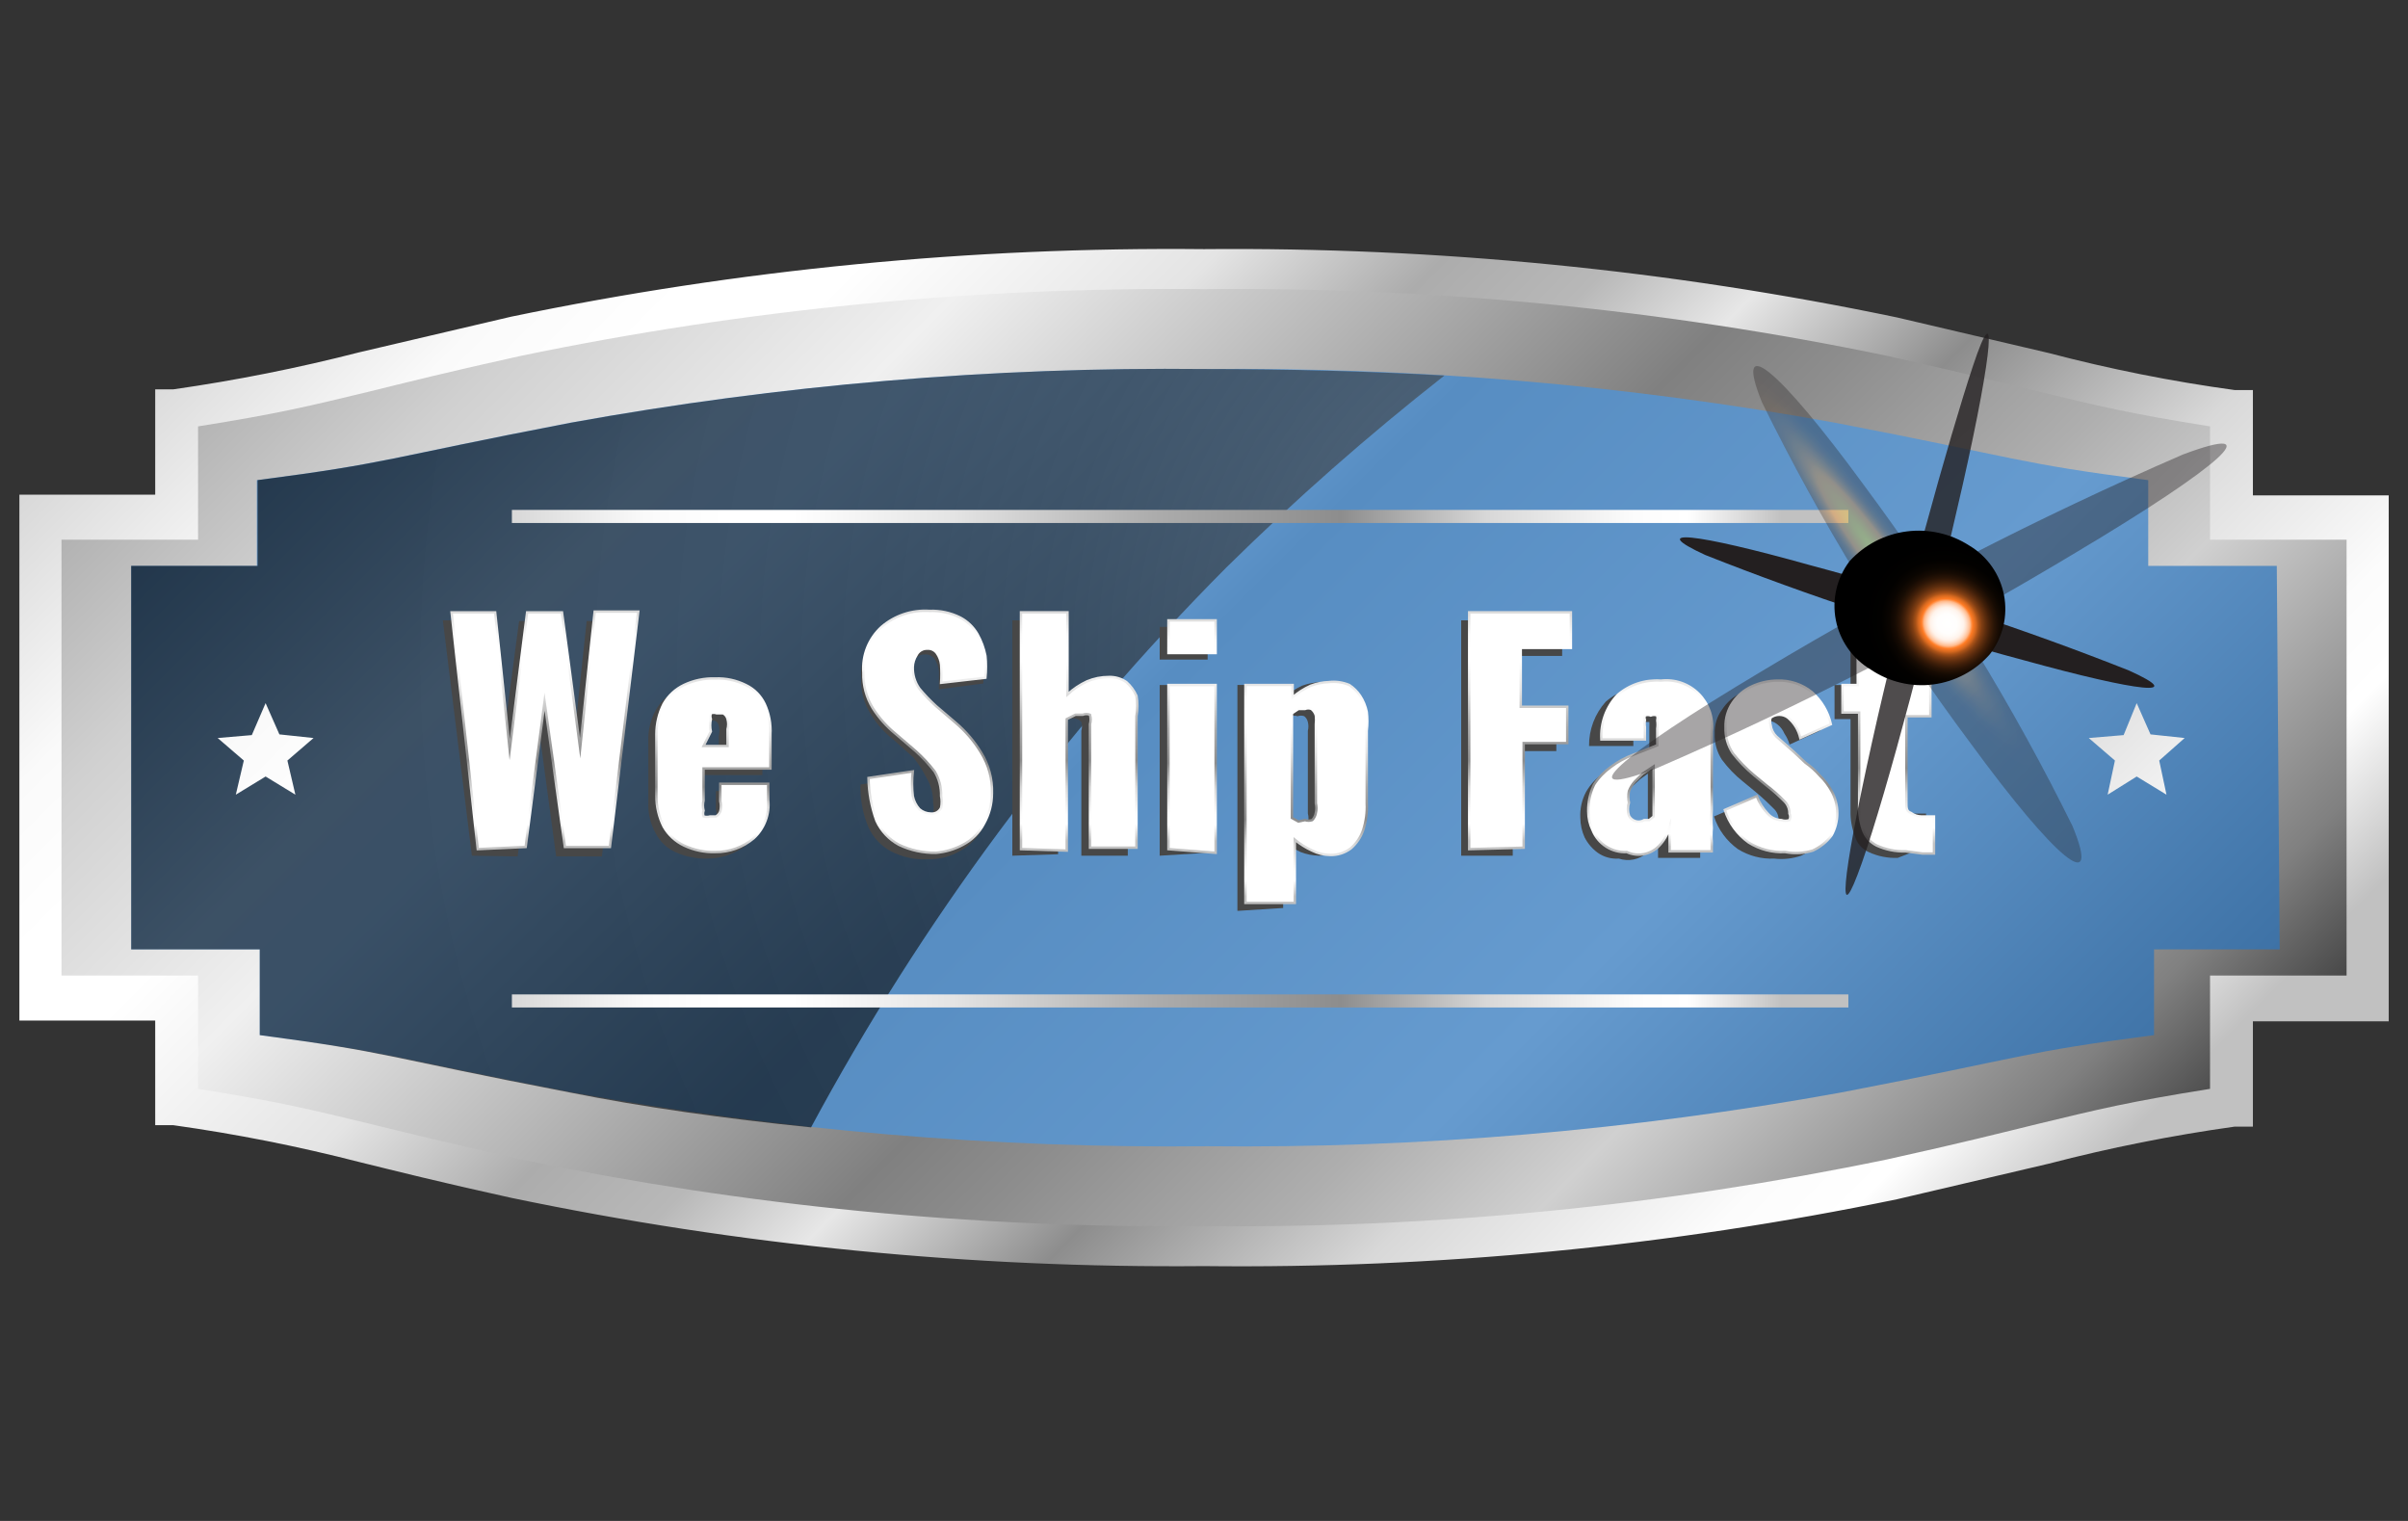
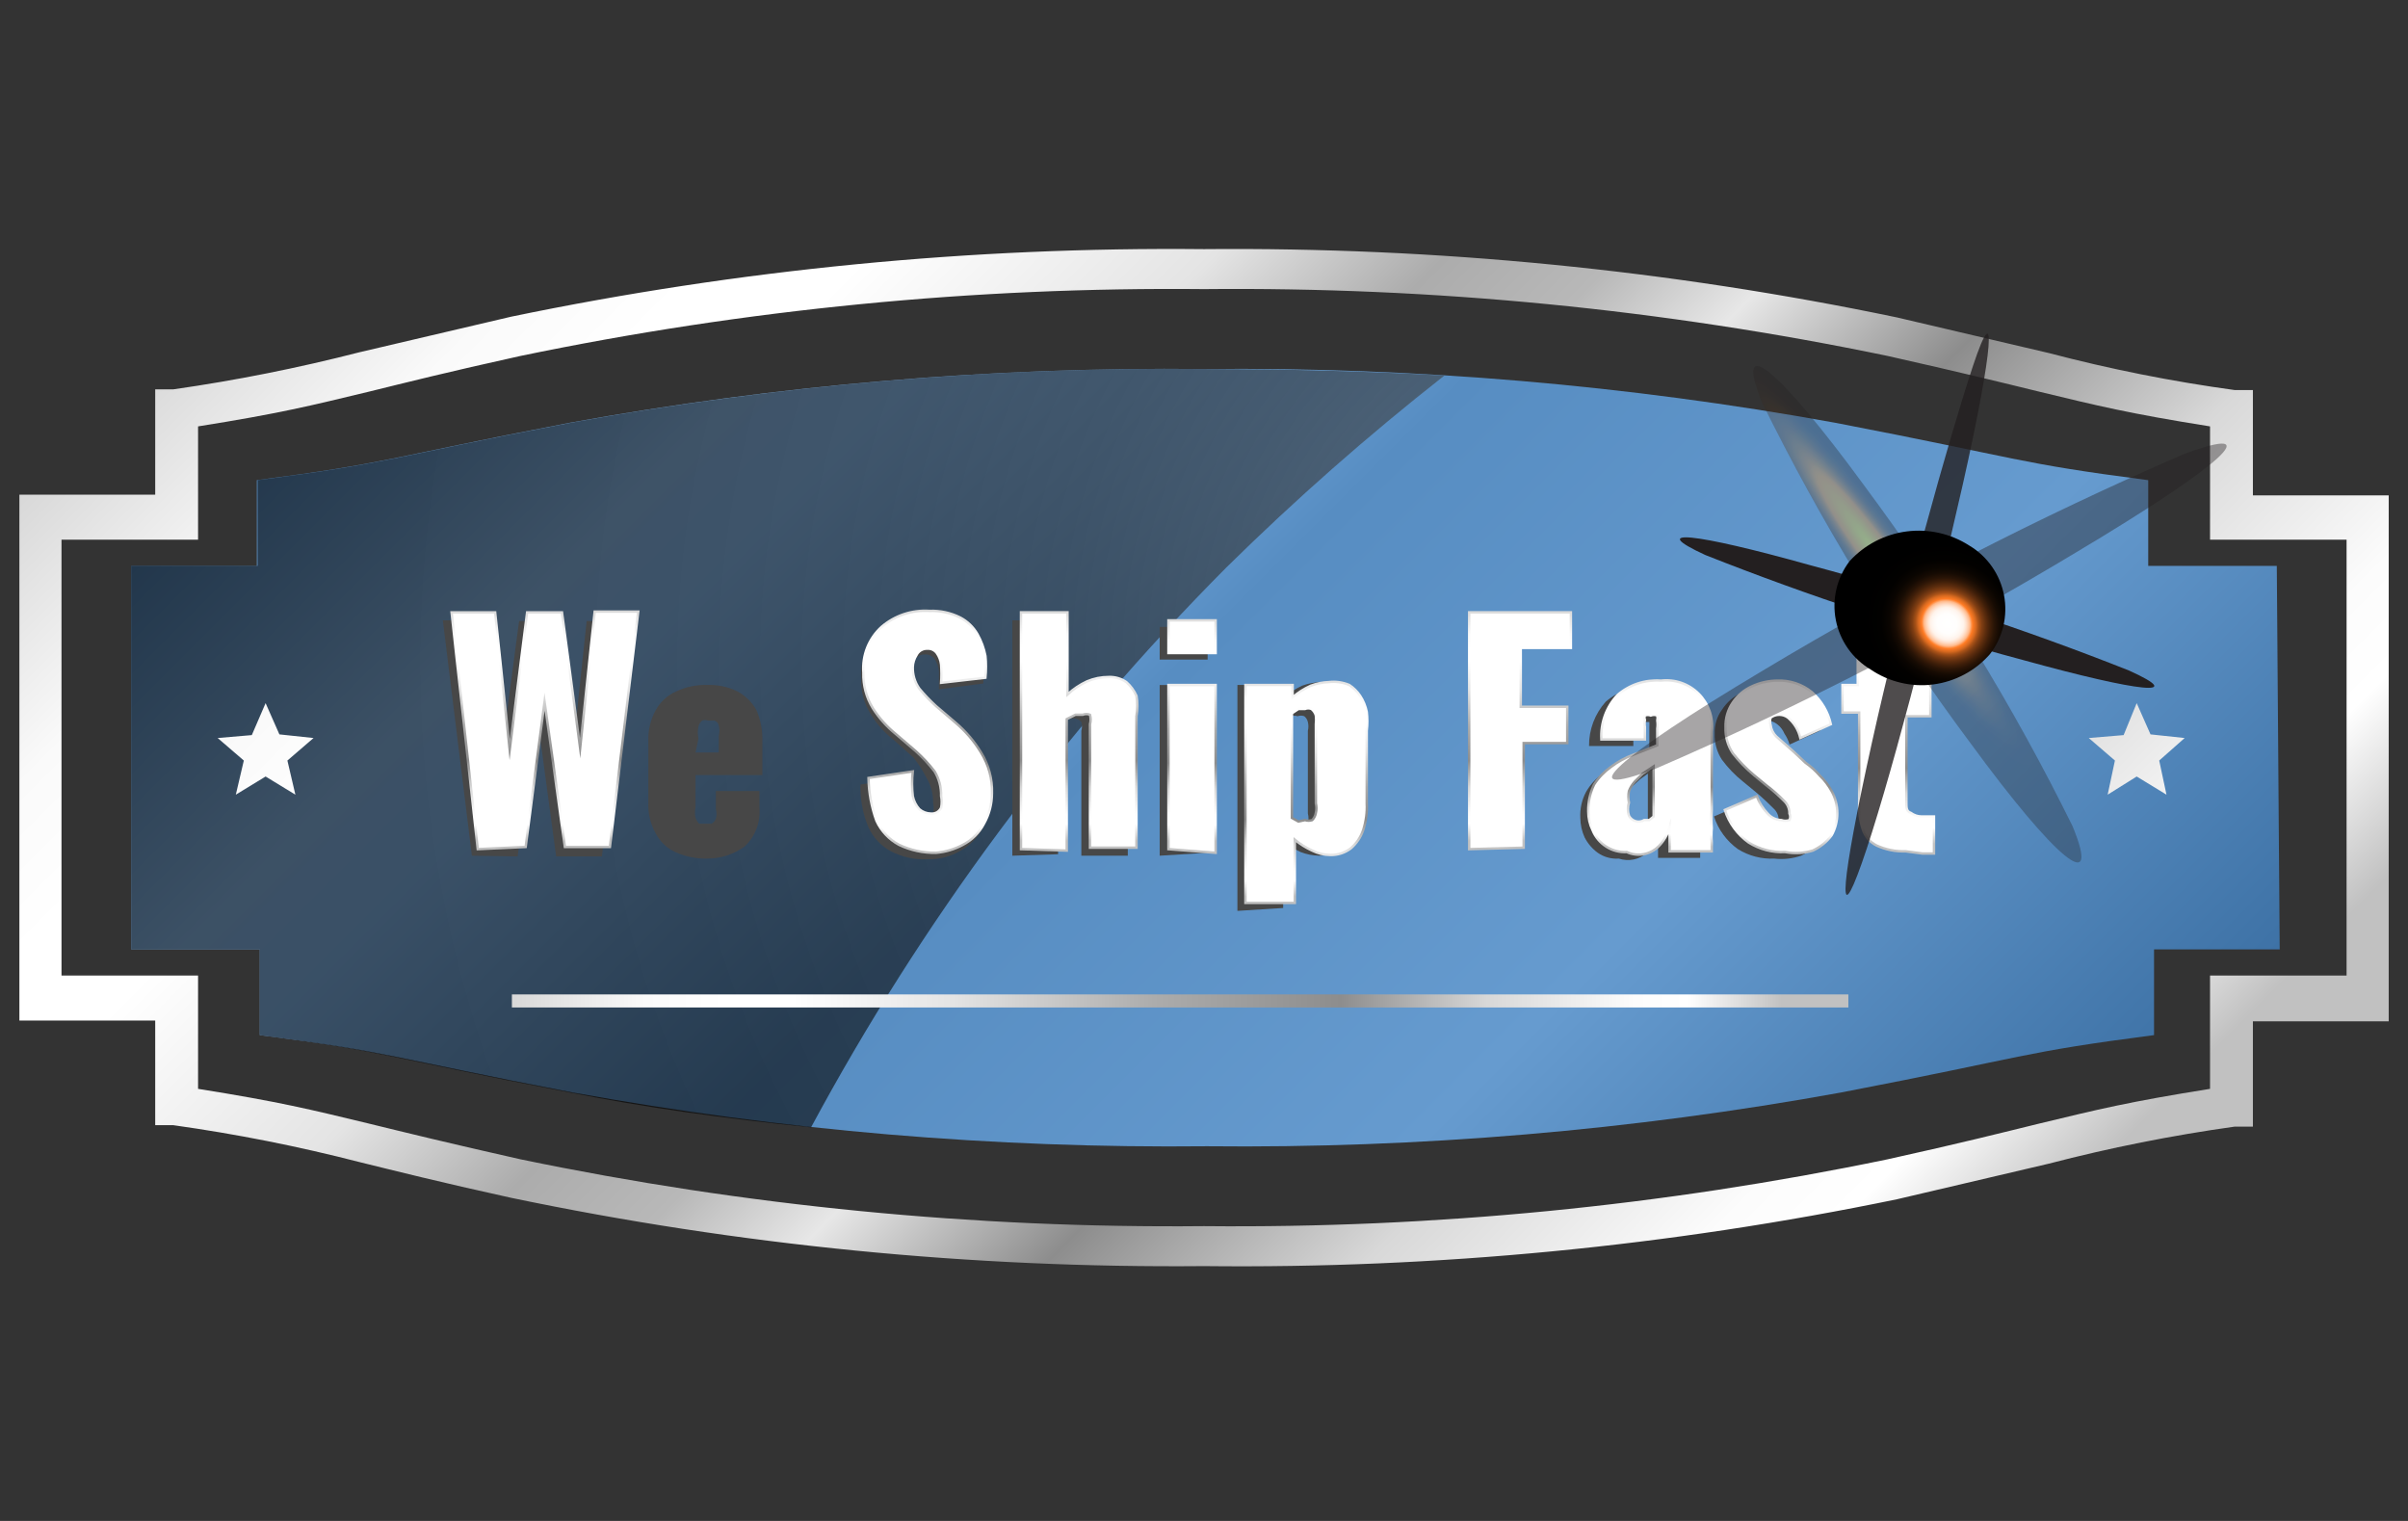
<svg xmlns="http://www.w3.org/2000/svg" width="114" height="72" viewBox="0 0 114 72" fill="none">
  <rect x="0" y="0" width="114" height="72" fill="#333333" stroke="none" />
  <g clip-path="url(#clip0_4430_167831)">
-     <path d="M112.017 24.448H105.621V19.325C98.744 18.293 99.226 18.053 89.563 15.886C78.857 13.637 67.938 12.565 56.999 12.688C46.06 12.565 35.141 13.637 24.435 15.886C14.772 18.053 15.288 18.293 8.376 19.325V24.448H1.98V47.281H8.376V52.405C15.254 53.436 14.772 53.677 24.435 55.843C35.141 58.093 46.06 59.165 56.999 59.041C67.938 59.165 78.857 58.093 89.563 55.843C99.226 53.677 98.71 53.436 105.621 52.405V47.281H112.017V24.448Z" fill="url(#paint0_linear_4430_167831)" />
    <path d="M107.789 26.787H101.702V22.73C95.341 21.904 95.822 21.733 86.882 20.013C77.024 18.224 67.019 17.372 57 17.469C46.935 17.363 36.884 18.215 26.98 20.013C18.04 21.733 18.521 21.904 12.16 22.73V26.787H6.211V44.944H12.297V49.001C18.659 49.826 18.177 49.998 27.118 51.718C37.021 53.516 47.073 54.368 57.137 54.262C67.202 54.368 77.254 53.516 87.157 51.718C96.097 49.998 95.616 49.826 101.977 49.001V44.944H107.926L107.789 26.787Z" fill="url(#paint1_linear_4430_167831)" />
    <path style="mix-blend-mode:screen" opacity="0.6" d="M26.98 51.718C30.419 52.405 34.305 52.956 38.397 53.368C43.637 43.627 50.262 34.696 58.066 26.856C61.331 23.639 64.775 20.608 68.382 17.778C64.737 17.572 60.954 17.469 57.034 17.469C46.97 17.363 36.918 18.215 27.015 20.013C18.074 21.733 18.556 21.904 12.194 22.73V26.787H6.211V44.944H12.297V49.001C18.521 49.826 18.04 49.998 26.98 51.718Z" fill="url(#paint2_radial_4430_167831)" />
    <path d="M57.002 59.936C45.983 60.038 34.985 58.954 24.198 56.703C20.759 55.947 18.73 55.431 17.045 55.018C14.135 54.268 11.184 53.682 8.208 53.265H7.348V48.313H0.918V23.417H7.348V18.431H8.208C11.172 18.007 14.111 17.422 17.011 16.677L24.198 14.992C34.986 12.753 45.984 11.681 57.002 11.794C68.022 11.692 79.02 12.776 89.807 15.027L96.994 16.712C99.89 17.473 102.83 18.059 105.797 18.465H106.657V23.451H113.087V48.347H106.657V53.333H105.797C102.831 53.747 99.892 54.333 96.994 55.087L89.807 56.772C79.017 59 68.019 60.061 57.002 59.936ZM9.377 51.545C13.263 52.164 14.638 52.508 17.492 53.196C19.177 53.608 21.275 54.124 24.645 54.881C35.286 57.091 46.134 58.152 57.002 58.044C67.871 58.152 78.719 57.091 89.36 54.881C92.799 54.124 94.828 53.608 96.513 53.196C99.367 52.508 100.742 52.164 104.628 51.545V46.181H111.092V25.549H104.628V20.185C100.742 19.566 99.367 19.222 96.513 18.534C94.828 18.121 92.73 17.606 89.36 16.849C78.719 14.639 67.871 13.578 57.002 13.686C46.134 13.578 35.286 14.639 24.645 16.849C21.206 17.606 19.177 18.121 17.492 18.534C14.638 19.222 13.263 19.566 9.377 20.185V25.549H2.912V46.181H9.377V51.545Z" fill="url(#paint3_linear_4430_167831)" />
-     <path d="M87.506 24.139H24.234V24.758H87.506V24.139Z" fill="url(#paint4_linear_4430_167831)" />
    <path d="M87.506 47.074H24.234V47.693H87.506V47.074Z" fill="url(#paint5_linear_4430_167831)" />
    <path d="M102.566 37.619L101.156 36.759L99.781 37.619L100.125 36.003L98.887 34.937L100.537 34.799L101.156 33.286L101.81 34.765L103.426 34.937L102.222 36.003L102.566 37.619Z" fill="url(#paint6_linear_4430_167831)" />
    <path d="M13.984 37.619L12.574 36.759L11.164 37.619L11.543 36.003L10.305 34.937L11.921 34.799L12.574 33.286L13.227 34.765L14.844 34.937L13.606 36.003L13.984 37.619Z" fill="url(#paint7_linear_4430_167831)" />
    <path d="M22.34 40.508L20.965 29.366H23.062L23.716 35.865L24.575 29.401H26.054L27.086 35.865L27.773 29.401H29.837L28.495 40.542H26.329L25.401 33.664L24.507 40.542L22.34 40.508Z" fill="#474747" />
    <path d="M33.479 40.644C32.958 40.657 32.441 40.551 31.966 40.335C31.565 40.15 31.238 39.835 31.038 39.441C30.791 39.001 30.672 38.501 30.694 37.997V35.074C30.677 34.57 30.796 34.072 31.038 33.63C31.251 33.233 31.589 32.919 32.001 32.736C32.462 32.517 32.969 32.411 33.479 32.426C33.979 32.407 34.475 32.513 34.923 32.736C35.301 32.941 35.612 33.252 35.818 33.63C36.012 34.086 36.106 34.578 36.093 35.074V36.69H32.929V38.203C32.891 38.373 32.891 38.549 32.929 38.719C32.966 38.822 33.025 38.916 33.101 38.994H33.41H33.685C33.781 38.941 33.855 38.856 33.892 38.753C33.931 38.607 33.931 38.453 33.892 38.306V37.447H35.955V38.237C35.983 38.573 35.936 38.911 35.817 39.226C35.698 39.541 35.51 39.826 35.267 40.06C34.75 40.442 34.123 40.647 33.479 40.644ZM32.929 35.624H34.029V34.833C34.07 34.675 34.07 34.51 34.029 34.352C34.02 34.297 33.996 34.245 33.959 34.203C33.923 34.16 33.876 34.129 33.823 34.111C33.823 34.111 33.651 34.111 33.514 34.111C33.425 34.076 33.327 34.076 33.239 34.111C33.155 34.183 33.095 34.279 33.067 34.386C33.027 34.579 33.027 34.778 33.067 34.971L32.929 35.624Z" fill="#474747" />
    <path d="M43.934 40.678C43.327 40.71 42.722 40.579 42.181 40.3C41.711 40.048 41.337 39.65 41.115 39.166C40.845 38.524 40.716 37.832 40.737 37.137L42.834 36.827C42.773 37.215 42.773 37.609 42.834 37.996C42.873 38.229 42.98 38.445 43.144 38.615C43.211 38.684 43.291 38.737 43.38 38.773C43.469 38.808 43.564 38.825 43.659 38.822C43.764 38.839 43.871 38.821 43.964 38.771C44.057 38.722 44.131 38.643 44.175 38.547C44.211 38.365 44.211 38.178 44.175 37.996C44.183 37.585 44.076 37.18 43.866 36.827C43.693 36.486 43.485 36.163 43.247 35.864L42.284 35.005C41.858 34.672 41.496 34.264 41.218 33.801C40.901 33.298 40.745 32.71 40.771 32.116C40.739 31.713 40.801 31.309 40.95 30.933C41.099 30.558 41.332 30.221 41.631 29.95C42.259 29.41 43.074 29.139 43.9 29.193C44.4 29.174 44.896 29.281 45.344 29.503C45.682 29.692 45.967 29.964 46.17 30.294C46.35 30.615 46.478 30.963 46.548 31.325C46.582 31.668 46.582 32.014 46.548 32.357L44.45 32.632C44.45 32.288 44.45 32.013 44.45 31.772C44.429 31.564 44.359 31.363 44.244 31.188C44.187 31.116 44.114 31.06 44.029 31.024C43.945 30.988 43.854 30.973 43.763 30.982C43.661 30.98 43.561 31.008 43.475 31.063C43.389 31.118 43.322 31.198 43.281 31.291C43.173 31.467 43.114 31.669 43.109 31.876C43.097 32.233 43.206 32.585 43.419 32.873C43.642 33.173 43.896 33.449 44.175 33.698L45.104 34.489C45.579 34.9 45.995 35.374 46.342 35.899C46.706 36.486 46.886 37.169 46.857 37.859C46.859 38.354 46.728 38.841 46.479 39.269C46.247 39.688 45.902 40.034 45.482 40.266C45.015 40.547 44.479 40.69 43.934 40.678Z" fill="#474747" />
    <path d="M47.926 40.508V29.366H50.127V33.286C50.392 33.013 50.707 32.791 51.055 32.633C51.38 32.492 51.732 32.422 52.087 32.427C52.368 32.428 52.643 32.512 52.877 32.667C53.103 32.836 53.281 33.062 53.393 33.321C53.446 33.639 53.446 33.965 53.393 34.283V40.508H51.193V34.593C51.233 34.458 51.233 34.315 51.193 34.18C51.148 34.123 51.09 34.078 51.025 34.048C50.959 34.018 50.886 34.004 50.814 34.008H50.505L50.092 34.249V40.439L47.926 40.508Z" fill="#474747" />
    <path d="M54.902 31.223V29.676H57.172V31.223H54.902ZM54.902 40.508V32.427H57.138V40.37L54.902 40.508Z" fill="#474747" />
    <path d="M58.582 43.12V32.426H60.817V33.01C61.061 32.784 61.34 32.599 61.642 32.46C61.93 32.356 62.231 32.298 62.536 32.288C62.799 32.285 63.058 32.344 63.293 32.46C63.515 32.585 63.704 32.762 63.843 32.976C63.987 33.209 64.091 33.465 64.153 33.733C64.171 34.03 64.171 34.329 64.153 34.627V38.065C64.156 38.495 64.098 38.924 63.981 39.337C63.865 39.671 63.664 39.967 63.396 40.197C63.119 40.405 62.78 40.514 62.433 40.507C62.139 40.499 61.848 40.441 61.574 40.335C61.271 40.196 60.992 40.011 60.748 39.785V42.983L58.582 43.12ZM61.402 39.303C61.514 39.338 61.634 39.338 61.746 39.303C61.823 39.2 61.882 39.083 61.917 38.959C61.957 38.813 61.957 38.659 61.917 38.512V34.592C61.951 34.457 61.951 34.315 61.917 34.179C61.894 34.071 61.833 33.974 61.746 33.904C61.646 33.868 61.536 33.868 61.436 33.904C61.324 33.874 61.205 33.874 61.092 33.904H60.817V38.856L61.092 39.028L61.402 39.303Z" fill="#474747" />
-     <path d="M69.176 40.508V29.366H73.956V31.051H71.617V33.837H73.68V35.556H71.617V40.508H69.176Z" fill="#474747" />
    <path d="M76.639 40.645C76.284 40.67 75.932 40.573 75.641 40.369C75.382 40.18 75.17 39.933 75.022 39.647C74.889 39.356 74.819 39.039 74.816 38.719C74.792 38.289 74.887 37.86 75.091 37.481C75.288 37.14 75.559 36.846 75.882 36.621C76.2 36.365 76.561 36.167 76.948 36.037L78.083 35.59V34.799C78.083 34.799 78.083 34.558 78.083 34.42C78.089 34.34 78.089 34.26 78.083 34.18H77.773C77.773 34.18 77.567 34.18 77.498 34.18C77.422 34.245 77.363 34.328 77.326 34.42C77.326 34.42 77.326 34.627 77.326 34.73V35.315H75.229C75.221 34.541 75.503 33.793 76.02 33.217C76.301 32.971 76.628 32.784 76.982 32.666C77.337 32.548 77.711 32.502 78.083 32.529C78.418 32.506 78.755 32.556 79.069 32.674C79.384 32.793 79.669 32.978 79.905 33.217C80.305 33.699 80.513 34.311 80.49 34.936V38.65C80.471 38.936 80.471 39.224 80.49 39.51C80.49 39.75 80.49 39.991 80.49 40.163V40.61H78.496C78.496 40.404 78.496 40.197 78.496 39.922C78.496 39.647 78.496 39.544 78.496 39.51C78.392 39.832 78.216 40.126 77.98 40.369C77.8 40.528 77.581 40.637 77.346 40.686C77.111 40.734 76.867 40.72 76.639 40.645ZM77.43 39.132H77.636L77.842 38.959C77.842 38.959 77.842 38.959 78.014 38.788V36.621L77.636 36.896L77.223 37.275C77.13 37.416 77.049 37.566 76.983 37.722C76.946 37.903 76.946 38.09 76.983 38.272C76.924 38.486 76.924 38.711 76.983 38.925C77.014 39.024 77.072 39.112 77.151 39.179C77.231 39.246 77.327 39.289 77.43 39.303V39.132Z" fill="#474747" />
    <path d="M83.999 40.645C83.394 40.673 82.794 40.517 82.279 40.198C81.745 39.817 81.347 39.275 81.144 38.65L82.657 37.997C82.772 38.304 82.947 38.585 83.173 38.822C83.255 38.916 83.355 38.993 83.467 39.046C83.58 39.099 83.702 39.129 83.827 39.132C83.949 39.176 84.083 39.176 84.205 39.132C84.229 39.084 84.242 39.031 84.242 38.977C84.242 38.923 84.229 38.87 84.205 38.822C84.207 38.719 84.186 38.616 84.144 38.521C84.103 38.426 84.041 38.341 83.964 38.272C83.792 38.1 83.517 37.825 83.105 37.481L82.52 37C82.144 36.701 81.809 36.354 81.523 35.968C81.281 35.602 81.161 35.169 81.179 34.73C81.161 34.324 81.282 33.924 81.523 33.596C81.744 33.256 82.053 32.982 82.417 32.805C82.793 32.625 83.204 32.531 83.62 32.53C84.219 32.504 84.807 32.7 85.271 33.08C85.719 33.479 86.031 34.008 86.165 34.593L84.721 35.246C84.669 35.062 84.588 34.888 84.48 34.73C84.406 34.554 84.288 34.4 84.136 34.283C84.007 34.183 83.852 34.123 83.689 34.111C83.566 34.072 83.434 34.072 83.311 34.111C83.278 34.224 83.278 34.343 83.311 34.455C83.32 34.564 83.352 34.669 83.406 34.764C83.459 34.859 83.532 34.941 83.62 35.005L84.514 35.865L85.065 36.346L85.752 36.965C85.973 37.175 86.159 37.419 86.302 37.688C86.443 37.977 86.513 38.295 86.509 38.616C86.521 39.032 86.401 39.442 86.165 39.785C85.933 40.097 85.625 40.346 85.271 40.507C84.862 40.648 84.428 40.695 83.999 40.645Z" fill="#474747" />
-     <path d="M89.843 40.611C89.369 40.63 88.897 40.536 88.468 40.336C88.31 40.266 88.169 40.161 88.056 40.031C87.943 39.9 87.861 39.746 87.814 39.579C87.667 39.195 87.597 38.786 87.608 38.376V34.043H86.852V32.427H87.608V30.02H89.878V32.427H91.012V33.905H89.878V37.997C89.869 38.093 89.884 38.19 89.92 38.28C89.955 38.369 90.012 38.449 90.084 38.513C90.251 38.568 90.432 38.568 90.6 38.513H91.184V40.301H90.634L89.843 40.611Z" fill="#474747" />
    <path d="M22.617 40.197L21.379 28.988H23.442L24.13 35.487L24.955 28.988H26.606L27.465 35.418L28.153 28.953H30.216L28.875 40.094H26.743L25.78 33.217L24.886 40.094L22.617 40.197Z" fill="white" stroke="url(#paint8_linear_4430_167831)" stroke-width="0.115" stroke-miterlimit="10" />
-     <path d="M33.859 40.335C33.349 40.35 32.842 40.244 32.381 40.025C31.976 39.832 31.64 39.52 31.418 39.131C31.192 38.684 31.074 38.189 31.074 37.687V34.764C31.074 34.263 31.192 33.768 31.418 33.32C31.64 32.931 31.976 32.619 32.381 32.426C32.842 32.207 33.349 32.101 33.859 32.117C34.359 32.097 34.856 32.204 35.304 32.426C35.696 32.613 36.011 32.928 36.198 33.32C36.407 33.772 36.501 34.267 36.473 34.764V36.38H33.309V37.893C33.269 38.051 33.269 38.217 33.309 38.375C33.278 38.464 33.278 38.561 33.309 38.65C33.41 38.679 33.518 38.679 33.619 38.65H33.894C33.99 38.598 34.063 38.512 34.1 38.409C34.14 38.251 34.14 38.086 34.1 37.928V37.102H36.37V37.859C36.405 38.195 36.362 38.535 36.242 38.852C36.123 39.168 35.931 39.453 35.682 39.681C35.174 40.113 34.526 40.345 33.859 40.335ZM33.309 35.314H34.444V34.523C34.488 34.366 34.488 34.2 34.444 34.042C34.431 33.984 34.407 33.929 34.371 33.882C34.335 33.835 34.29 33.795 34.238 33.767H33.928C33.84 33.733 33.742 33.733 33.653 33.767C33.622 33.856 33.622 33.953 33.653 34.042C33.61 34.235 33.61 34.434 33.653 34.627L33.309 35.314Z" fill="white" stroke="url(#paint9_linear_4430_167831)" stroke-width="0.115" stroke-miterlimit="10" />
    <path d="M44.314 40.37C43.708 40.382 43.107 40.253 42.56 39.992C42.09 39.74 41.716 39.341 41.494 38.857C41.257 38.206 41.129 37.52 41.116 36.828L43.214 36.518C43.169 36.907 43.169 37.299 43.214 37.688C43.259 37.918 43.366 38.132 43.523 38.306C43.676 38.438 43.871 38.511 44.073 38.513C44.172 38.522 44.271 38.501 44.358 38.452C44.444 38.402 44.513 38.328 44.555 38.238C44.591 38.056 44.591 37.869 44.555 37.688C44.566 37.276 44.459 36.87 44.245 36.518C43.976 36.172 43.677 35.849 43.351 35.556L42.388 34.73C41.971 34.389 41.611 33.982 41.322 33.527C41.011 33.021 40.856 32.435 40.875 31.842C40.844 31.439 40.905 31.035 41.054 30.659C41.203 30.284 41.436 29.947 41.735 29.675C42.363 29.136 43.178 28.864 44.004 28.919C44.504 28.9 45.001 29.006 45.449 29.229C45.794 29.408 46.08 29.682 46.274 30.019C46.455 30.341 46.582 30.689 46.652 31.051C46.686 31.394 46.686 31.739 46.652 32.083L44.555 32.323C44.574 32.037 44.574 31.75 44.555 31.464C44.534 31.266 44.463 31.076 44.348 30.913C44.297 30.845 44.229 30.79 44.151 30.753C44.073 30.718 43.987 30.701 43.901 30.707C43.794 30.703 43.689 30.73 43.597 30.785C43.506 30.84 43.432 30.921 43.386 31.017C43.282 31.182 43.222 31.372 43.214 31.567C43.201 31.935 43.31 32.298 43.523 32.598C43.767 32.891 44.032 33.167 44.314 33.424L45.242 34.215C45.716 34.617 46.123 35.093 46.446 35.624C46.804 36.201 46.984 36.871 46.962 37.55C46.963 38.056 46.832 38.554 46.583 38.994C46.361 39.421 46.013 39.77 45.586 39.992C45.193 40.204 44.76 40.333 44.314 40.37Z" fill="white" stroke="url(#paint10_linear_4430_167831)" stroke-width="0.115" stroke-miterlimit="10" />
    <path d="M48.336 40.197V28.987H50.537V32.873C50.813 32.62 51.126 32.411 51.465 32.254C51.792 32.117 52.142 32.047 52.497 32.048C52.791 32.038 53.08 32.122 53.322 32.288C53.528 32.469 53.692 32.692 53.803 32.942C53.859 33.26 53.859 33.586 53.803 33.905V40.129H51.603V34.283C51.642 34.136 51.642 33.982 51.603 33.836C51.548 33.813 51.49 33.801 51.431 33.801C51.372 33.801 51.313 33.813 51.259 33.836H50.915L50.502 34.042V40.266L48.336 40.197Z" fill="white" stroke="url(#paint11_linear_4430_167831)" stroke-width="0.115" stroke-miterlimit="10" />
    <path d="M55.316 30.914V29.366H57.551V30.914H55.316ZM55.316 40.198V32.427H57.551V40.37L55.316 40.198Z" fill="white" stroke="url(#paint12_linear_4430_167831)" stroke-width="0.115" stroke-miterlimit="10" />
    <path d="M58.961 42.742V32.426H61.196V33.011C61.454 32.786 61.743 32.6 62.056 32.461C62.331 32.357 62.621 32.299 62.915 32.289C63.243 32.251 63.574 32.299 63.878 32.426C64.083 32.562 64.258 32.738 64.394 32.942C64.544 33.172 64.649 33.429 64.704 33.699C64.739 33.996 64.739 34.296 64.704 34.593V38.031C64.727 38.462 64.668 38.894 64.532 39.304C64.416 39.637 64.214 39.933 63.947 40.163C63.67 40.371 63.331 40.48 62.984 40.473C62.686 40.47 62.392 40.4 62.124 40.266C61.827 40.133 61.55 39.959 61.299 39.751V42.742H58.961ZM61.781 38.822C61.892 38.861 62.013 38.861 62.124 38.822C62.215 38.727 62.275 38.608 62.296 38.478C62.333 38.331 62.333 38.178 62.296 38.031V34.283C62.313 34.146 62.313 34.008 62.296 33.87C62.261 33.749 62.189 33.641 62.09 33.561C61.991 33.521 61.88 33.521 61.781 33.561H61.471L61.162 33.767V38.719L61.471 38.891L61.781 38.822Z" fill="white" stroke="url(#paint13_linear_4430_167831)" stroke-width="0.115" stroke-miterlimit="10" />
    <path d="M69.555 40.197V28.987H74.369V30.672H71.996V33.458H74.197V35.177H72.134V40.129L69.555 40.197Z" fill="white" stroke="url(#paint14_linear_4430_167831)" stroke-width="0.115" stroke-miterlimit="10" />
    <path d="M77.015 40.336C76.671 40.353 76.331 40.263 76.041 40.078C75.752 39.894 75.527 39.623 75.398 39.304C75.261 39.026 75.191 38.72 75.192 38.41C75.182 37.97 75.276 37.534 75.467 37.138C75.676 36.815 75.945 36.535 76.258 36.312C76.582 36.065 76.941 35.867 77.324 35.728L78.459 35.281V34.49C78.478 34.364 78.478 34.237 78.459 34.111C78.477 34.032 78.477 33.95 78.459 33.871C78.36 33.831 78.249 33.831 78.149 33.871C78.061 33.836 77.963 33.836 77.874 33.871C77.847 33.937 77.847 34.011 77.874 34.077C77.855 34.191 77.855 34.307 77.874 34.421V35.006H75.811C75.79 34.623 75.846 34.24 75.976 33.88C76.106 33.52 76.307 33.189 76.568 32.908C76.849 32.663 77.176 32.475 77.53 32.357C77.884 32.239 78.258 32.193 78.631 32.22C78.956 32.181 79.286 32.217 79.596 32.324C79.906 32.432 80.187 32.608 80.418 32.84C80.65 33.071 80.826 33.353 80.934 33.662C81.041 33.972 81.077 34.302 81.038 34.627V38.341C81.019 38.627 81.019 38.914 81.038 39.201C81.019 39.418 81.019 39.637 81.038 39.854V40.301H79.043V39.613C79.043 39.373 79.043 39.235 79.043 39.166C78.949 39.503 78.771 39.81 78.528 40.06C78.334 40.256 78.085 40.387 77.814 40.436C77.544 40.486 77.265 40.45 77.015 40.336ZM77.84 38.822H78.081L78.287 38.651C78.287 38.651 78.287 38.651 78.287 38.479V36.278L77.771 36.622L77.393 37C77.277 37.133 77.184 37.284 77.118 37.447C77.082 37.629 77.082 37.816 77.118 37.997C77.054 38.199 77.054 38.415 77.118 38.616C77.15 38.679 77.195 38.734 77.249 38.778C77.304 38.823 77.367 38.856 77.434 38.875C77.502 38.895 77.573 38.9 77.642 38.891C77.712 38.882 77.779 38.858 77.84 38.822Z" fill="white" stroke="url(#paint15_linear_4430_167831)" stroke-width="0.115" stroke-miterlimit="10" />
    <path d="M84.51 40.335C83.905 40.364 83.306 40.208 82.791 39.888C82.257 39.507 81.859 38.965 81.656 38.341L83.169 37.688C83.283 37.995 83.459 38.276 83.685 38.513C83.766 38.607 83.867 38.683 83.979 38.736C84.092 38.79 84.214 38.819 84.338 38.822C84.46 38.867 84.594 38.867 84.717 38.822C84.741 38.774 84.753 38.721 84.753 38.667C84.753 38.614 84.741 38.561 84.717 38.513C84.719 38.404 84.699 38.296 84.657 38.195C84.616 38.095 84.554 38.004 84.476 37.928C84.208 37.656 83.921 37.403 83.616 37.172L83.032 36.69C82.664 36.382 82.33 36.036 82.034 35.659C81.793 35.292 81.673 34.859 81.691 34.421C81.678 34.004 81.799 33.595 82.034 33.252C82.257 32.922 82.567 32.66 82.929 32.495C83.306 32.319 83.716 32.225 84.132 32.22C84.731 32.194 85.319 32.39 85.783 32.77C86.231 33.169 86.543 33.698 86.677 34.283L85.232 34.937C85.146 34.561 84.941 34.223 84.648 33.974C84.529 33.884 84.384 33.836 84.235 33.836C84.086 33.836 83.942 33.884 83.823 33.974C83.788 34.086 83.788 34.206 83.823 34.318C83.849 34.527 83.946 34.721 84.098 34.868L84.923 35.59L85.473 36.106C85.726 36.284 85.957 36.491 86.161 36.725C86.382 36.934 86.567 37.178 86.711 37.447C86.889 37.768 86.982 38.129 86.982 38.495C86.982 38.862 86.889 39.223 86.711 39.544C86.479 39.857 86.171 40.105 85.817 40.267C85.393 40.393 84.945 40.416 84.51 40.335Z" fill="white" stroke="url(#paint16_linear_4430_167831)" stroke-width="0.115" stroke-miterlimit="10" />
    <path d="M90.218 40.301C89.745 40.317 89.274 40.223 88.843 40.026C88.533 39.87 88.298 39.598 88.189 39.27C88.057 38.871 87.999 38.451 88.017 38.032V33.733H87.227V32.427H87.949V30.02H90.184V32.427H91.387V33.905H90.253V37.997C90.253 38.238 90.253 38.41 90.459 38.479C90.608 38.59 90.789 38.651 90.975 38.651H91.559V40.404H91.009L90.218 40.301Z" fill="white" stroke="url(#paint17_linear_4430_167831)" stroke-width="0.115" stroke-miterlimit="10" />
    <g style="mix-blend-mode:screen">
      <g style="mix-blend-mode:screen" opacity="0.2">
        <path d="M93.226 31.783C93.638 31.544 93.994 31.221 94.271 30.834C94.548 30.447 94.74 30.006 94.835 29.539C94.929 29.072 94.923 28.591 94.817 28.127C94.712 27.663 94.509 27.226 94.222 26.846C93.57 26.066 92.658 25.546 91.653 25.384C90.649 25.221 89.619 25.426 88.754 25.961C88.347 26.205 87.996 26.533 87.725 26.923C87.454 27.314 87.27 27.757 87.184 28.224C87.098 28.691 87.113 29.171 87.227 29.632C87.341 30.093 87.552 30.525 87.846 30.898C88.492 31.66 89.388 32.168 90.373 32.33C91.359 32.492 92.37 32.298 93.226 31.783Z" fill="url(#paint18_radial_4430_167831)" />
      </g>
      <g style="mix-blend-mode:screen">
        <path d="M100.79 31.741C103.579 33.003 101.343 32.782 95.809 31.254C90.691 29.886 85.657 28.223 80.732 26.273C77.943 24.989 80.179 25.21 85.713 26.76C90.831 28.128 95.865 29.791 100.79 31.741Z" fill="url(#paint19_radial_4430_167831)" />
      </g>
      <g style="mix-blend-mode:screen" opacity="0.8">
        <path d="M98.118 39.107C99.513 42.494 97.343 40.723 93.292 35.188C89.511 30.124 86.206 24.721 83.418 19.049C82.046 15.662 84.193 17.433 88.244 22.968C92.017 28.038 95.322 33.44 98.118 39.107Z" fill="url(#paint20_radial_4430_167831)" fill-opacity="0.4" />
      </g>
      <g style="mix-blend-mode:screen" opacity="0.8">
        <path d="M88.143 40.856C86.948 44.244 87.169 41.72 88.608 35.211C90.047 28.702 92.283 20.688 93.412 17.301C94.541 13.914 94.386 16.438 92.925 22.924C91.464 29.411 89.339 37.469 88.143 40.856Z" fill="url(#paint21_radial_4430_167831)" />
      </g>
      <g style="mix-blend-mode:screen" opacity="0.4">
        <path d="M103.346 21.515C107.486 19.965 105.205 22.024 98.298 26.142C91.893 30 85.237 33.425 78.373 36.392C74.255 37.941 76.514 35.883 83.421 31.765C89.831 27.915 96.486 24.491 103.346 21.515Z" fill="url(#paint22_radial_4430_167831)" />
      </g>
      <g style="mix-blend-mode:screen">
        <path d="M87.568 26.559C88.274 25.788 89.231 25.291 90.268 25.157C91.305 25.024 92.356 25.262 93.235 25.829C93.659 26.082 94.024 26.423 94.307 26.828C94.59 27.233 94.783 27.693 94.875 28.178C94.967 28.663 94.956 29.163 94.841 29.643C94.726 30.123 94.511 30.574 94.209 30.965C93.52 31.755 92.565 32.265 91.525 32.4C90.485 32.534 89.432 32.284 88.564 31.695C88.139 31.444 87.771 31.105 87.487 30.701C87.202 30.297 87.006 29.837 86.912 29.351C86.817 28.866 86.827 28.366 86.94 27.885C87.053 27.404 87.267 26.952 87.568 26.559Z" fill="url(#paint23_radial_4430_167831)" />
      </g>
    </g>
  </g>
  <defs>
    <linearGradient id="paint0_linear_4430_167831" x1="19.208" y1="-1.926" x2="91.558" y2="70.423" gradientUnits="userSpaceOnUse">
      <stop stop-color="#969696" />
      <stop offset="0.16" stop-color="#D0D0D0" />
      <stop offset="0.29" stop-color="#F0F0F0" />
      <stop offset="0.55" stop-color="#808080" />
      <stop offset="0.6" stop-color="#8D8D8D" />
      <stop offset="0.7" stop-color="#AEAEAE" />
      <stop offset="0.78" stop-color="#D0D0D0" />
      <stop offset="0.91" stop-color="#808080" />
      <stop offset="1" stop-color="#282828" />
    </linearGradient>
    <linearGradient id="paint1_linear_4430_167831" x1="22.957" y1="1.823" x2="88.12" y2="66.985" gradientUnits="userSpaceOnUse">
      <stop stop-color="#3B6FA3" />
      <stop offset="0.22" stop-color="#96CAFD" />
      <stop offset="0.28" stop-color="#8FC7FF" />
      <stop offset="0.48" stop-color="#578DC2" />
      <stop offset="0.74" stop-color="#669BCF" />
      <stop offset="1" stop-color="#3B6FA3" />
    </linearGradient>
    <radialGradient id="paint2_radial_4430_167831" cx="0" cy="0" r="1" gradientUnits="userSpaceOnUse" gradientTransform="translate(77.907 31.326) scale(62.102 62.102)">
      <stop stop-color="#E8E8E8" />
      <stop offset="0.05" stop-color="#A6A6A6" />
      <stop offset="0.14" stop-color="#606060" />
      <stop offset="0.21" stop-color="#4C4C4C" />
      <stop offset="0.33" stop-color="#303030" />
      <stop offset="0.45" stop-color="#1B1B1B" />
      <stop offset="0.59" stop-color="#0C0C0C" />
      <stop offset="0.76" stop-color="#030303" />
      <stop offset="1" />
    </radialGradient>
    <linearGradient id="paint3_linear_4430_167831" x1="22.753" y1="1.616" x2="91.252" y2="70.114" gradientUnits="userSpaceOnUse">
      <stop stop-color="#D8D8D8" />
      <stop offset="0.1" stop-color="#FAFAFA" />
      <stop offset="0.16" stop-color="white" />
      <stop offset="0.21" stop-color="white" />
      <stop offset="0.33" stop-color="#E4E4E4" />
      <stop offset="0.41" stop-color="#ACACAC" />
      <stop offset="0.47" stop-color="#B8B8B8" />
      <stop offset="0.53" stop-color="#E7E7E7" />
      <stop offset="0.62" stop-color="#8D8D8D" />
      <stop offset="0.73" stop-color="#D8D8D8" />
      <stop offset="0.84" stop-color="#FCFCFC" />
      <stop offset="0.88" stop-color="white" />
      <stop offset="0.95" stop-color="#C1C1C1" />
    </linearGradient>
    <linearGradient id="paint4_linear_4430_167831" x1="24.234" y1="24.448" x2="87.506" y2="24.448" gradientUnits="userSpaceOnUse">
      <stop stop-color="#D8D8D8" />
      <stop offset="0.1" stop-color="#FAFAFA" />
      <stop offset="0.16" stop-color="white" />
      <stop offset="0.21" stop-color="white" />
      <stop offset="0.33" stop-color="#E4E4E4" />
      <stop offset="0.48" stop-color="#ACACAC" />
      <stop offset="0.62" stop-color="#8D8D8D" />
      <stop offset="0.73" stop-color="#D8D8D8" />
      <stop offset="0.84" stop-color="#FCFCFC" />
      <stop offset="0.88" stop-color="white" />
      <stop offset="0.95" stop-color="#C1C1C1" />
    </linearGradient>
    <linearGradient id="paint5_linear_4430_167831" x1="24.234" y1="47.384" x2="87.506" y2="47.384" gradientUnits="userSpaceOnUse">
      <stop stop-color="#D8D8D8" />
      <stop offset="0.1" stop-color="#FAFAFA" />
      <stop offset="0.16" stop-color="white" />
      <stop offset="0.21" stop-color="white" />
      <stop offset="0.33" stop-color="#E4E4E4" />
      <stop offset="0.48" stop-color="#ACACAC" />
      <stop offset="0.62" stop-color="#8D8D8D" />
      <stop offset="0.73" stop-color="#D8D8D8" />
      <stop offset="0.84" stop-color="#FCFCFC" />
      <stop offset="0.88" stop-color="white" />
      <stop offset="0.95" stop-color="#C1C1C1" />
    </linearGradient>
    <linearGradient id="paint6_linear_4430_167831" x1="49.233" y1="-16.093" x2="115.289" y2="49.964" gradientUnits="userSpaceOnUse">
      <stop stop-color="#D8D8D8" />
      <stop offset="0.1" stop-color="#FAFAFA" />
      <stop offset="0.16" stop-color="white" />
      <stop offset="0.21" stop-color="white" />
      <stop offset="0.33" stop-color="#E4E4E4" />
      <stop offset="0.48" stop-color="#ACACAC" />
      <stop offset="0.62" stop-color="#8D8D8D" />
      <stop offset="0.73" stop-color="#D8D8D8" />
      <stop offset="0.84" stop-color="#FCFCFC" />
      <stop offset="0.88" stop-color="white" />
      <stop offset="0.95" stop-color="#C1C1C1" />
    </linearGradient>
    <linearGradient id="paint7_linear_4430_167831" x1="4.94" y1="28.197" x2="70.997" y2="94.253" gradientUnits="userSpaceOnUse">
      <stop stop-color="#D8D8D8" />
      <stop offset="0.1" stop-color="#FAFAFA" />
      <stop offset="0.16" stop-color="white" />
      <stop offset="0.21" stop-color="white" />
      <stop offset="0.33" stop-color="#E4E4E4" />
      <stop offset="0.48" stop-color="#ACACAC" />
      <stop offset="0.62" stop-color="#8D8D8D" />
      <stop offset="0.73" stop-color="#D8D8D8" />
      <stop offset="0.84" stop-color="#FCFCFC" />
      <stop offset="0.88" stop-color="white" />
      <stop offset="0.95" stop-color="#C1C1C1" />
    </linearGradient>
    <linearGradient id="paint8_linear_4430_167831" x1="25.78" y1="28.884" x2="25.78" y2="40.37" gradientUnits="userSpaceOnUse">
      <stop stop-color="#D8D8D8" />
      <stop offset="0.1" stop-color="#FAFAFA" />
      <stop offset="0.16" stop-color="white" />
      <stop offset="0.21" stop-color="white" />
      <stop offset="0.33" stop-color="#E4E4E4" />
      <stop offset="0.48" stop-color="#ACACAC" />
      <stop offset="0.62" stop-color="#8D8D8D" />
      <stop offset="0.73" stop-color="#D8D8D8" />
      <stop offset="0.84" stop-color="#FCFCFC" />
      <stop offset="0.88" stop-color="white" />
      <stop offset="0.95" stop-color="#C1C1C1" />
    </linearGradient>
    <linearGradient id="paint9_linear_4430_167831" x1="33.791" y1="31.945" x2="33.791" y2="40.507" gradientUnits="userSpaceOnUse">
      <stop stop-color="#D8D8D8" />
      <stop offset="0.1" stop-color="#FAFAFA" />
      <stop offset="0.16" stop-color="white" />
      <stop offset="0.21" stop-color="white" />
      <stop offset="0.33" stop-color="#E4E4E4" />
      <stop offset="0.48" stop-color="#ACACAC" />
      <stop offset="0.62" stop-color="#8D8D8D" />
      <stop offset="0.73" stop-color="#D8D8D8" />
      <stop offset="0.84" stop-color="#FCFCFC" />
      <stop offset="0.88" stop-color="white" />
      <stop offset="0.95" stop-color="#C1C1C1" />
    </linearGradient>
    <linearGradient id="paint10_linear_4430_167831" x1="44.176" y1="28.747" x2="44.176" y2="40.542" gradientUnits="userSpaceOnUse">
      <stop stop-color="#D8D8D8" />
      <stop offset="0.1" stop-color="#FAFAFA" />
      <stop offset="0.16" stop-color="white" />
      <stop offset="0.21" stop-color="white" />
      <stop offset="0.33" stop-color="#E4E4E4" />
      <stop offset="0.48" stop-color="#ACACAC" />
      <stop offset="0.62" stop-color="#8D8D8D" />
      <stop offset="0.73" stop-color="#D8D8D8" />
      <stop offset="0.84" stop-color="#FCFCFC" />
      <stop offset="0.88" stop-color="white" />
      <stop offset="0.95" stop-color="#C1C1C1" />
    </linearGradient>
    <linearGradient id="paint11_linear_4430_167831" x1="51.156" y1="28.884" x2="51.156" y2="40.369" gradientUnits="userSpaceOnUse">
      <stop stop-color="#D8D8D8" />
      <stop offset="0.1" stop-color="#FAFAFA" />
      <stop offset="0.16" stop-color="white" />
      <stop offset="0.21" stop-color="white" />
      <stop offset="0.33" stop-color="#E4E4E4" />
      <stop offset="0.48" stop-color="#ACACAC" />
      <stop offset="0.62" stop-color="#8D8D8D" />
      <stop offset="0.73" stop-color="#D8D8D8" />
      <stop offset="0.84" stop-color="#FCFCFC" />
      <stop offset="0.88" stop-color="white" />
      <stop offset="0.95" stop-color="#C1C1C1" />
    </linearGradient>
    <linearGradient id="paint12_linear_4430_167831" x1="56.417" y1="29.194" x2="56.417" y2="40.37" gradientUnits="userSpaceOnUse">
      <stop stop-color="#D8D8D8" />
      <stop offset="0.1" stop-color="#FAFAFA" />
      <stop offset="0.16" stop-color="white" />
      <stop offset="0.21" stop-color="white" />
      <stop offset="0.33" stop-color="#E4E4E4" />
      <stop offset="0.48" stop-color="#ACACAC" />
      <stop offset="0.62" stop-color="#8D8D8D" />
      <stop offset="0.73" stop-color="#D8D8D8" />
      <stop offset="0.84" stop-color="#FCFCFC" />
      <stop offset="0.88" stop-color="white" />
      <stop offset="0.95" stop-color="#C1C1C1" />
    </linearGradient>
    <linearGradient id="paint13_linear_4430_167831" x1="61.781" y1="31.945" x2="61.781" y2="42.983" gradientUnits="userSpaceOnUse">
      <stop stop-color="#D8D8D8" />
      <stop offset="0.1" stop-color="#FAFAFA" />
      <stop offset="0.16" stop-color="white" />
      <stop offset="0.21" stop-color="white" />
      <stop offset="0.33" stop-color="#E4E4E4" />
      <stop offset="0.48" stop-color="#ACACAC" />
      <stop offset="0.62" stop-color="#8D8D8D" />
      <stop offset="0.73" stop-color="#D8D8D8" />
      <stop offset="0.84" stop-color="#FCFCFC" />
      <stop offset="0.88" stop-color="white" />
      <stop offset="0.95" stop-color="#C1C1C1" />
    </linearGradient>
    <linearGradient id="paint14_linear_4430_167831" x1="71.962" y1="28.884" x2="71.962" y2="40.369" gradientUnits="userSpaceOnUse">
      <stop stop-color="#D8D8D8" />
      <stop offset="0.1" stop-color="#FAFAFA" />
      <stop offset="0.16" stop-color="white" />
      <stop offset="0.21" stop-color="white" />
      <stop offset="0.33" stop-color="#E4E4E4" />
      <stop offset="0.48" stop-color="#ACACAC" />
      <stop offset="0.62" stop-color="#8D8D8D" />
      <stop offset="0.73" stop-color="#D8D8D8" />
      <stop offset="0.84" stop-color="#FCFCFC" />
      <stop offset="0.88" stop-color="white" />
      <stop offset="0.95" stop-color="#C1C1C1" />
    </linearGradient>
    <linearGradient id="paint15_linear_4430_167831" x1="77.977" y1="31.945" x2="77.977" y2="40.507" gradientUnits="userSpaceOnUse">
      <stop stop-color="#D8D8D8" />
      <stop offset="0.1" stop-color="#FAFAFA" />
      <stop offset="0.16" stop-color="white" />
      <stop offset="0.21" stop-color="white" />
      <stop offset="0.33" stop-color="#E4E4E4" />
      <stop offset="0.48" stop-color="#ACACAC" />
      <stop offset="0.62" stop-color="#8D8D8D" />
      <stop offset="0.73" stop-color="#D8D8D8" />
      <stop offset="0.84" stop-color="#FCFCFC" />
      <stop offset="0.88" stop-color="white" />
      <stop offset="0.95" stop-color="#C1C1C1" />
    </linearGradient>
    <linearGradient id="paint16_linear_4430_167831" x1="84.132" y1="31.945" x2="84.132" y2="40.507" gradientUnits="userSpaceOnUse">
      <stop stop-color="#D8D8D8" />
      <stop offset="0.1" stop-color="#FAFAFA" />
      <stop offset="0.16" stop-color="white" />
      <stop offset="0.21" stop-color="white" />
      <stop offset="0.33" stop-color="#E4E4E4" />
      <stop offset="0.48" stop-color="#ACACAC" />
      <stop offset="0.62" stop-color="#8D8D8D" />
      <stop offset="0.73" stop-color="#D8D8D8" />
      <stop offset="0.84" stop-color="#FCFCFC" />
      <stop offset="0.88" stop-color="white" />
      <stop offset="0.95" stop-color="#C1C1C1" />
    </linearGradient>
    <linearGradient id="paint17_linear_4430_167831" x1="89.393" y1="29.676" x2="89.393" y2="40.473" gradientUnits="userSpaceOnUse">
      <stop stop-color="#D8D8D8" />
      <stop offset="0.1" stop-color="#FAFAFA" />
      <stop offset="0.16" stop-color="white" />
      <stop offset="0.21" stop-color="white" />
      <stop offset="0.33" stop-color="#E4E4E4" />
      <stop offset="0.48" stop-color="#ACACAC" />
      <stop offset="0.62" stop-color="#8D8D8D" />
      <stop offset="0.73" stop-color="#D8D8D8" />
      <stop offset="0.84" stop-color="#FCFCFC" />
      <stop offset="0.88" stop-color="white" />
      <stop offset="0.95" stop-color="#C1C1C1" />
    </linearGradient>
    <radialGradient id="paint18_radial_4430_167831" cx="0" cy="0" r="1" gradientUnits="userSpaceOnUse" gradientTransform="translate(90.52 30.197) rotate(52.224) scale(3.686 3.782)">
      <stop stop-color="#3AC8FF" />
      <stop offset="0.18" stop-color="#3CC9FF" />
      <stop offset="0.25" stop-color="#43CBFF" />
      <stop offset="0.3" stop-color="#4FD0FF" />
      <stop offset="0.34" stop-color="#60D7FF" />
      <stop offset="0.38" stop-color="#76E0FF" />
      <stop offset="0.41" stop-color="#92EBFF" />
      <stop offset="0.43" stop-color="#B2F7FF" />
      <stop offset="0.45" stop-color="#C4FFFF" />
      <stop offset="0.46" stop-color="#68FFFF" />
      <stop offset="0.57" stop-color="#58DBFF" />
      <stop offset="0.69" stop-color="#48B8FF" />
      <stop offset="0.81" stop-color="#3C9FFF" />
      <stop offset="0.91" stop-color="#3590FF" />
      <stop offset="1" stop-color="#338BFF" />
    </radialGradient>
    <radialGradient id="paint19_radial_4430_167831" cx="0" cy="0" r="1" gradientUnits="userSpaceOnUse" gradientTransform="translate(84.862 30.415) rotate(15.511) scale(10.431 0.869)">
      <stop stop-color="#FFFF00" />
      <stop offset="0.1" stop-color="#FDBF00" />
      <stop offset="0.18" stop-color="#FC9400" />
      <stop offset="0.22" stop-color="#FC8300" />
      <stop offset="0.23" stop-color="#EF7D02" />
      <stop offset="0.31" stop-color="#BF6709" />
      <stop offset="0.38" stop-color="#95540F" />
      <stop offset="0.46" stop-color="#724314" />
      <stop offset="0.55" stop-color="#553619" />
      <stop offset="0.64" stop-color="#3F2C1C" />
      <stop offset="0.73" stop-color="#2F251E" />
      <stop offset="0.85" stop-color="#262020" />
      <stop offset="1" stop-color="#231F20" />
    </radialGradient>
    <radialGradient id="paint20_radial_4430_167831" cx="0" cy="0" r="1" gradientUnits="userSpaceOnUse" gradientTransform="translate(89.142 26.655) rotate(53.823) scale(12.452 1.57)">
      <stop stop-color="#FFFF00" />
      <stop offset="0.19" stop-color="#FDBF00" />
      <stop offset="0.34" stop-color="#FC9400" />
      <stop offset="0.41" stop-color="#FC8300" />
      <stop offset="0.43" stop-color="#EF7D02" />
      <stop offset="0.48" stop-color="#BF6709" />
      <stop offset="0.54" stop-color="#95540F" />
      <stop offset="0.6" stop-color="#724314" />
      <stop offset="0.66" stop-color="#553619" />
      <stop offset="0.73" stop-color="#3F2C1C" />
      <stop offset="0.8" stop-color="#2F251E" />
      <stop offset="0.88" stop-color="#262020" />
      <stop offset="1" stop-color="#231F20" />
    </radialGradient>
    <radialGradient id="paint21_radial_4430_167831" cx="0" cy="0" r="1" gradientUnits="userSpaceOnUse" gradientTransform="translate(88.533 24.06) rotate(102.711) scale(12.074 0.762)">
      <stop stop-color="#FFFF00" />
      <stop offset="0.1" stop-color="#FDBF00" />
      <stop offset="0.18" stop-color="#FC9400" />
      <stop offset="0.22" stop-color="#FC8300" />
      <stop offset="0.23" stop-color="#EF7D02" />
      <stop offset="0.31" stop-color="#BF6709" />
      <stop offset="0.38" stop-color="#95540F" />
      <stop offset="0.46" stop-color="#724314" />
      <stop offset="0.55" stop-color="#553619" />
      <stop offset="0.64" stop-color="#3F2C1C" />
      <stop offset="0.73" stop-color="#2F251E" />
      <stop offset="0.85" stop-color="#262020" />
      <stop offset="1" stop-color="#231F20" />
    </radialGradient>
    <radialGradient id="paint22_radial_4430_167831" cx="0" cy="0" r="1" gradientUnits="userSpaceOnUse" gradientTransform="translate(89.076 26.516) rotate(-30.747) scale(14.567 1.38)">
      <stop stop-color="#FFFF00" />
      <stop offset="0.1" stop-color="#FDBF00" />
      <stop offset="0.18" stop-color="#FC9400" />
      <stop offset="0.22" stop-color="#FC8300" />
      <stop offset="0.23" stop-color="#EF7D02" />
      <stop offset="0.31" stop-color="#BF6709" />
      <stop offset="0.38" stop-color="#95540F" />
      <stop offset="0.46" stop-color="#724314" />
      <stop offset="0.55" stop-color="#553619" />
      <stop offset="0.64" stop-color="#3F2C1C" />
      <stop offset="0.73" stop-color="#2F251E" />
      <stop offset="0.85" stop-color="#262020" />
      <stop offset="1" stop-color="#231F20" />
    </radialGradient>
    <radialGradient id="paint23_radial_4430_167831" cx="0" cy="0" r="1" gradientUnits="userSpaceOnUse" gradientTransform="translate(92.179 29.524) rotate(-146.07) scale(3.977 3.745)">
      <stop stop-color="white" />
      <stop offset="0.12" stop-color="#FFFEFD" />
      <stop offset="0.16" stop-color="#FFFAF6" />
      <stop offset="0.2" stop-color="#FFF3EB" />
      <stop offset="0.22" stop-color="#FFE9DA" />
      <stop offset="0.24" stop-color="#FFDBC4" />
      <stop offset="0.26" stop-color="#FFCBA8" />
      <stop offset="0.28" stop-color="#FFB788" />
      <stop offset="0.29" stop-color="#FFA162" />
      <stop offset="0.31" stop-color="#FF7C25" />
      <stop offset="0.35" stop-color="#D5681F" />
      <stop offset="0.38" stop-color="#A95218" />
      <stop offset="0.42" stop-color="#803E13" />
      <stop offset="0.47" stop-color="#5D2D0E" />
      <stop offset="0.52" stop-color="#401F09" />
      <stop offset="0.57" stop-color="#291406" />
      <stop offset="0.63" stop-color="#160B03" />
      <stop offset="0.7" stop-color="#0A0501" />
      <stop offset="0.8" stop-color="#020100" />
      <stop offset="1" />
    </radialGradient>
    <clipPath id="clip0_4430_167831">
      <rect width="112.169" height="70.844" fill="white" transform="translate(0.914 0.444)" />
    </clipPath>
  </defs>
</svg>